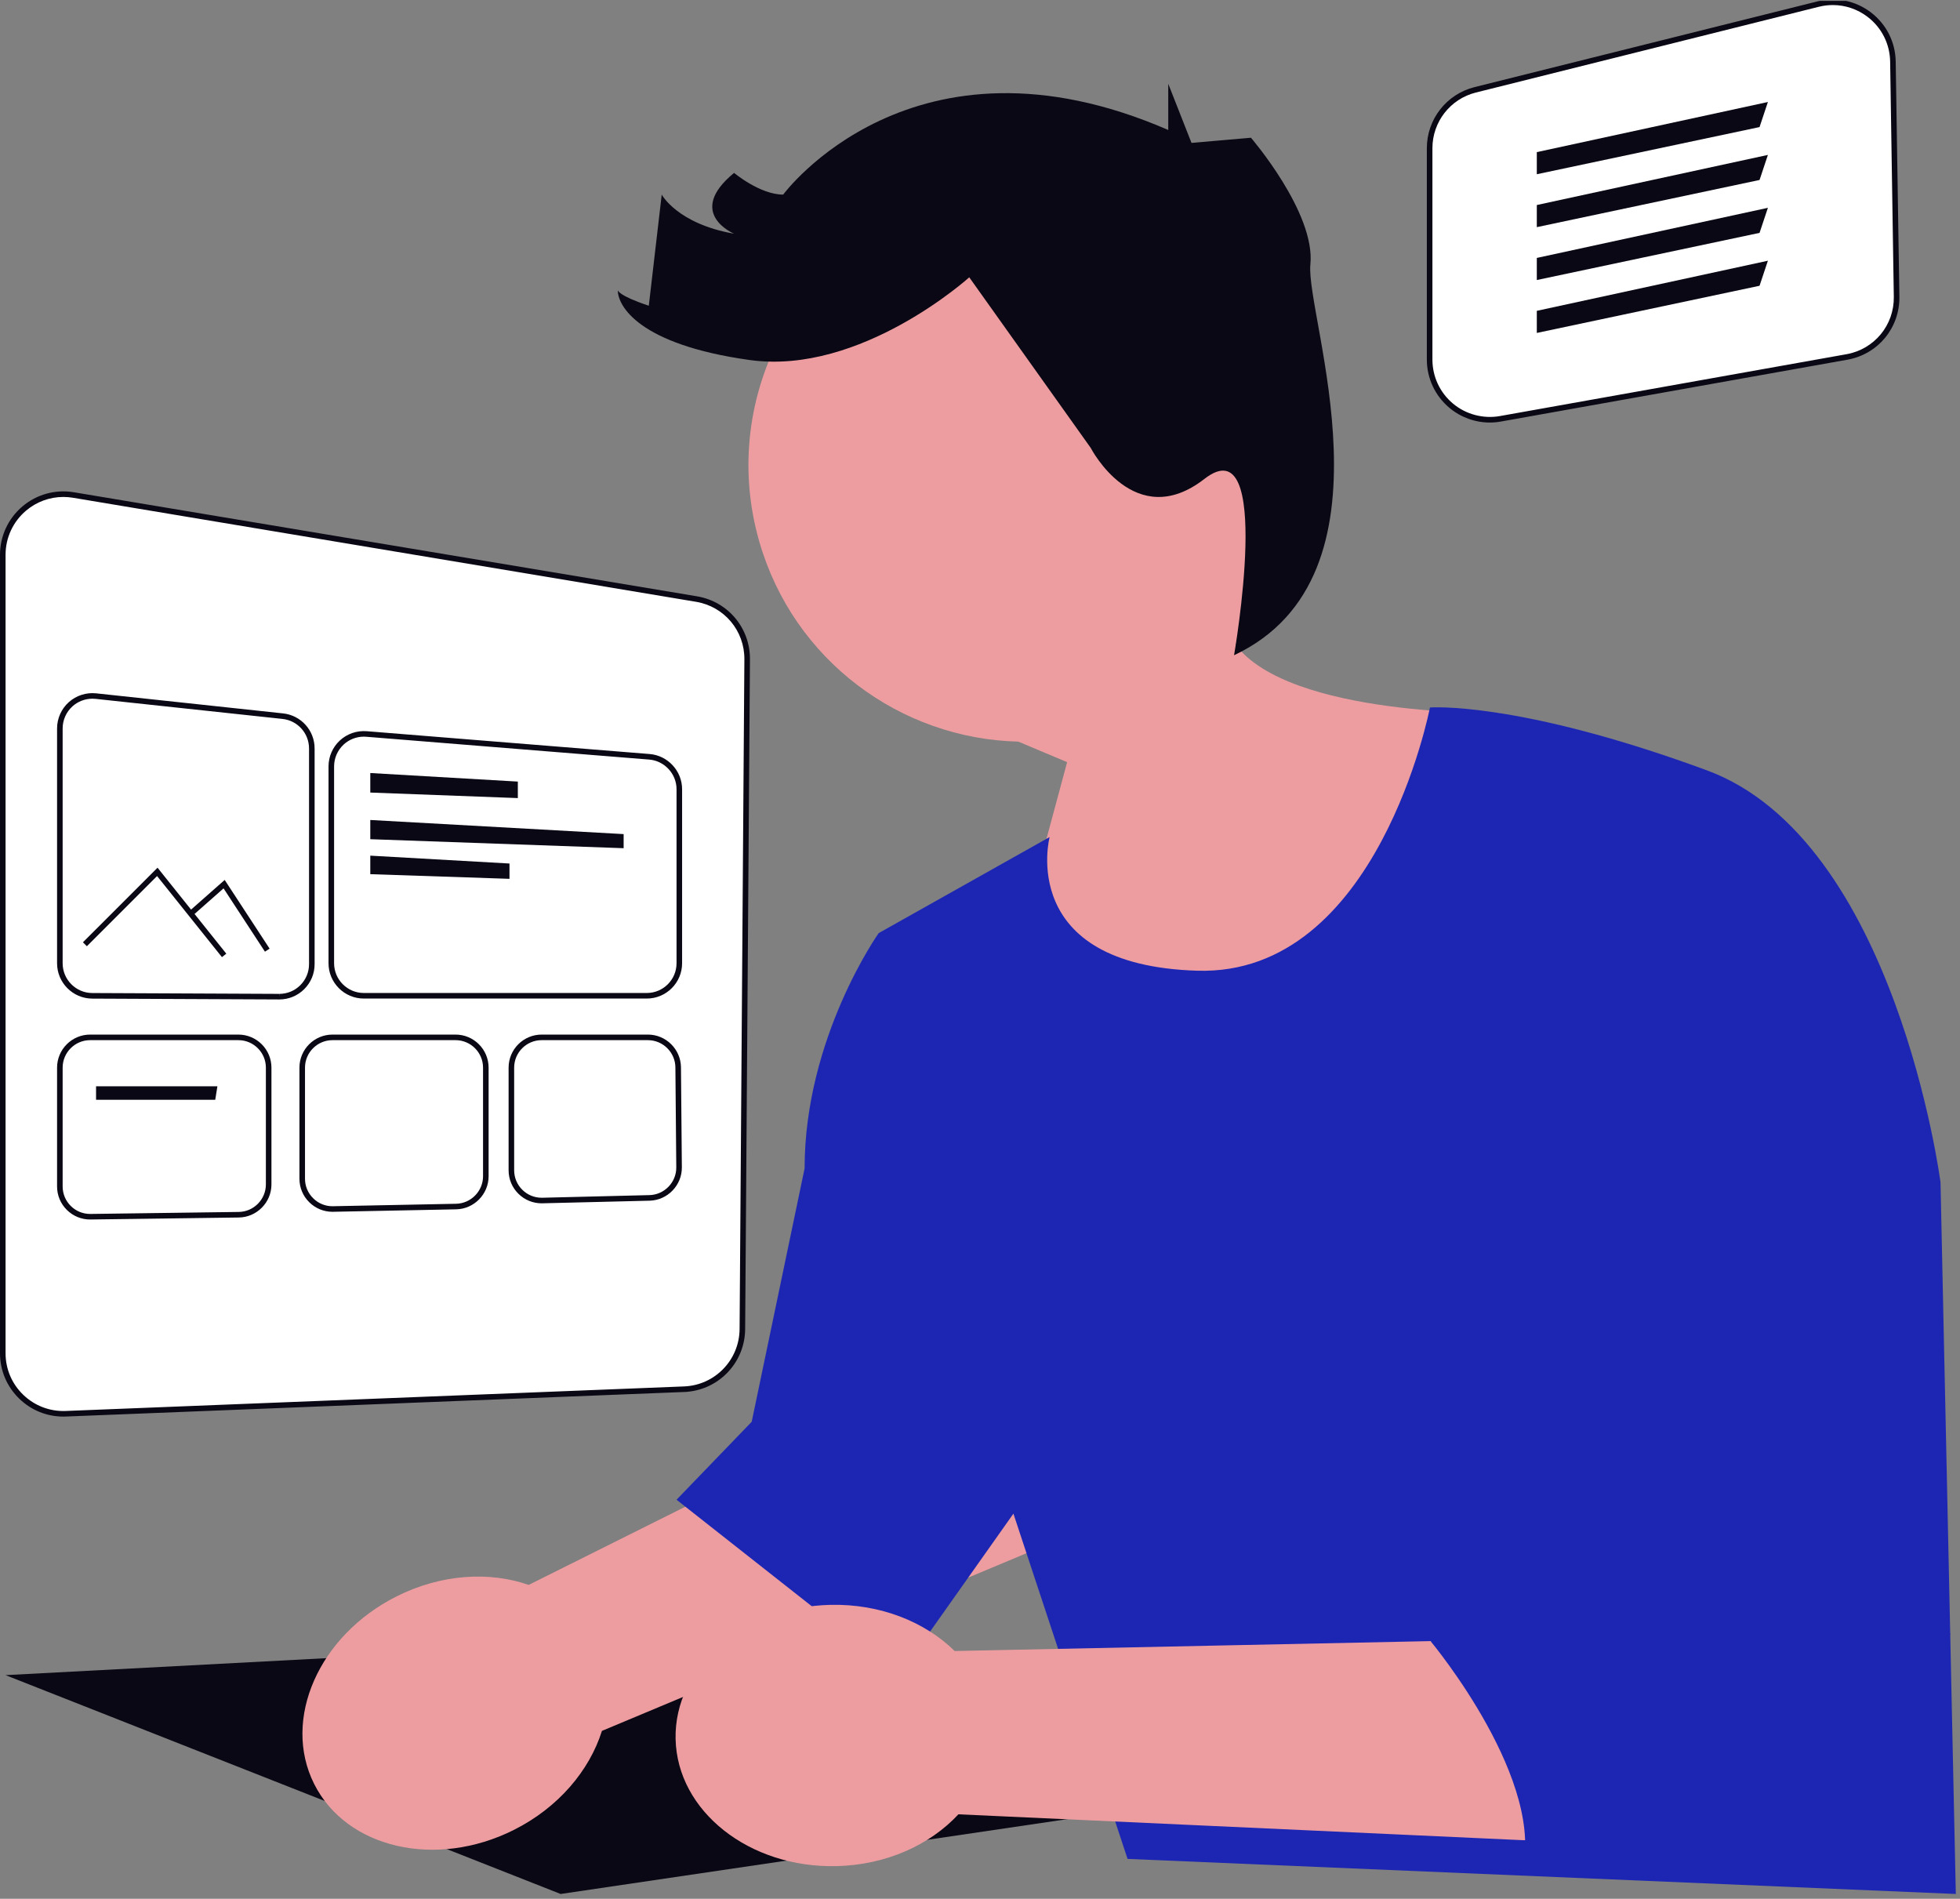
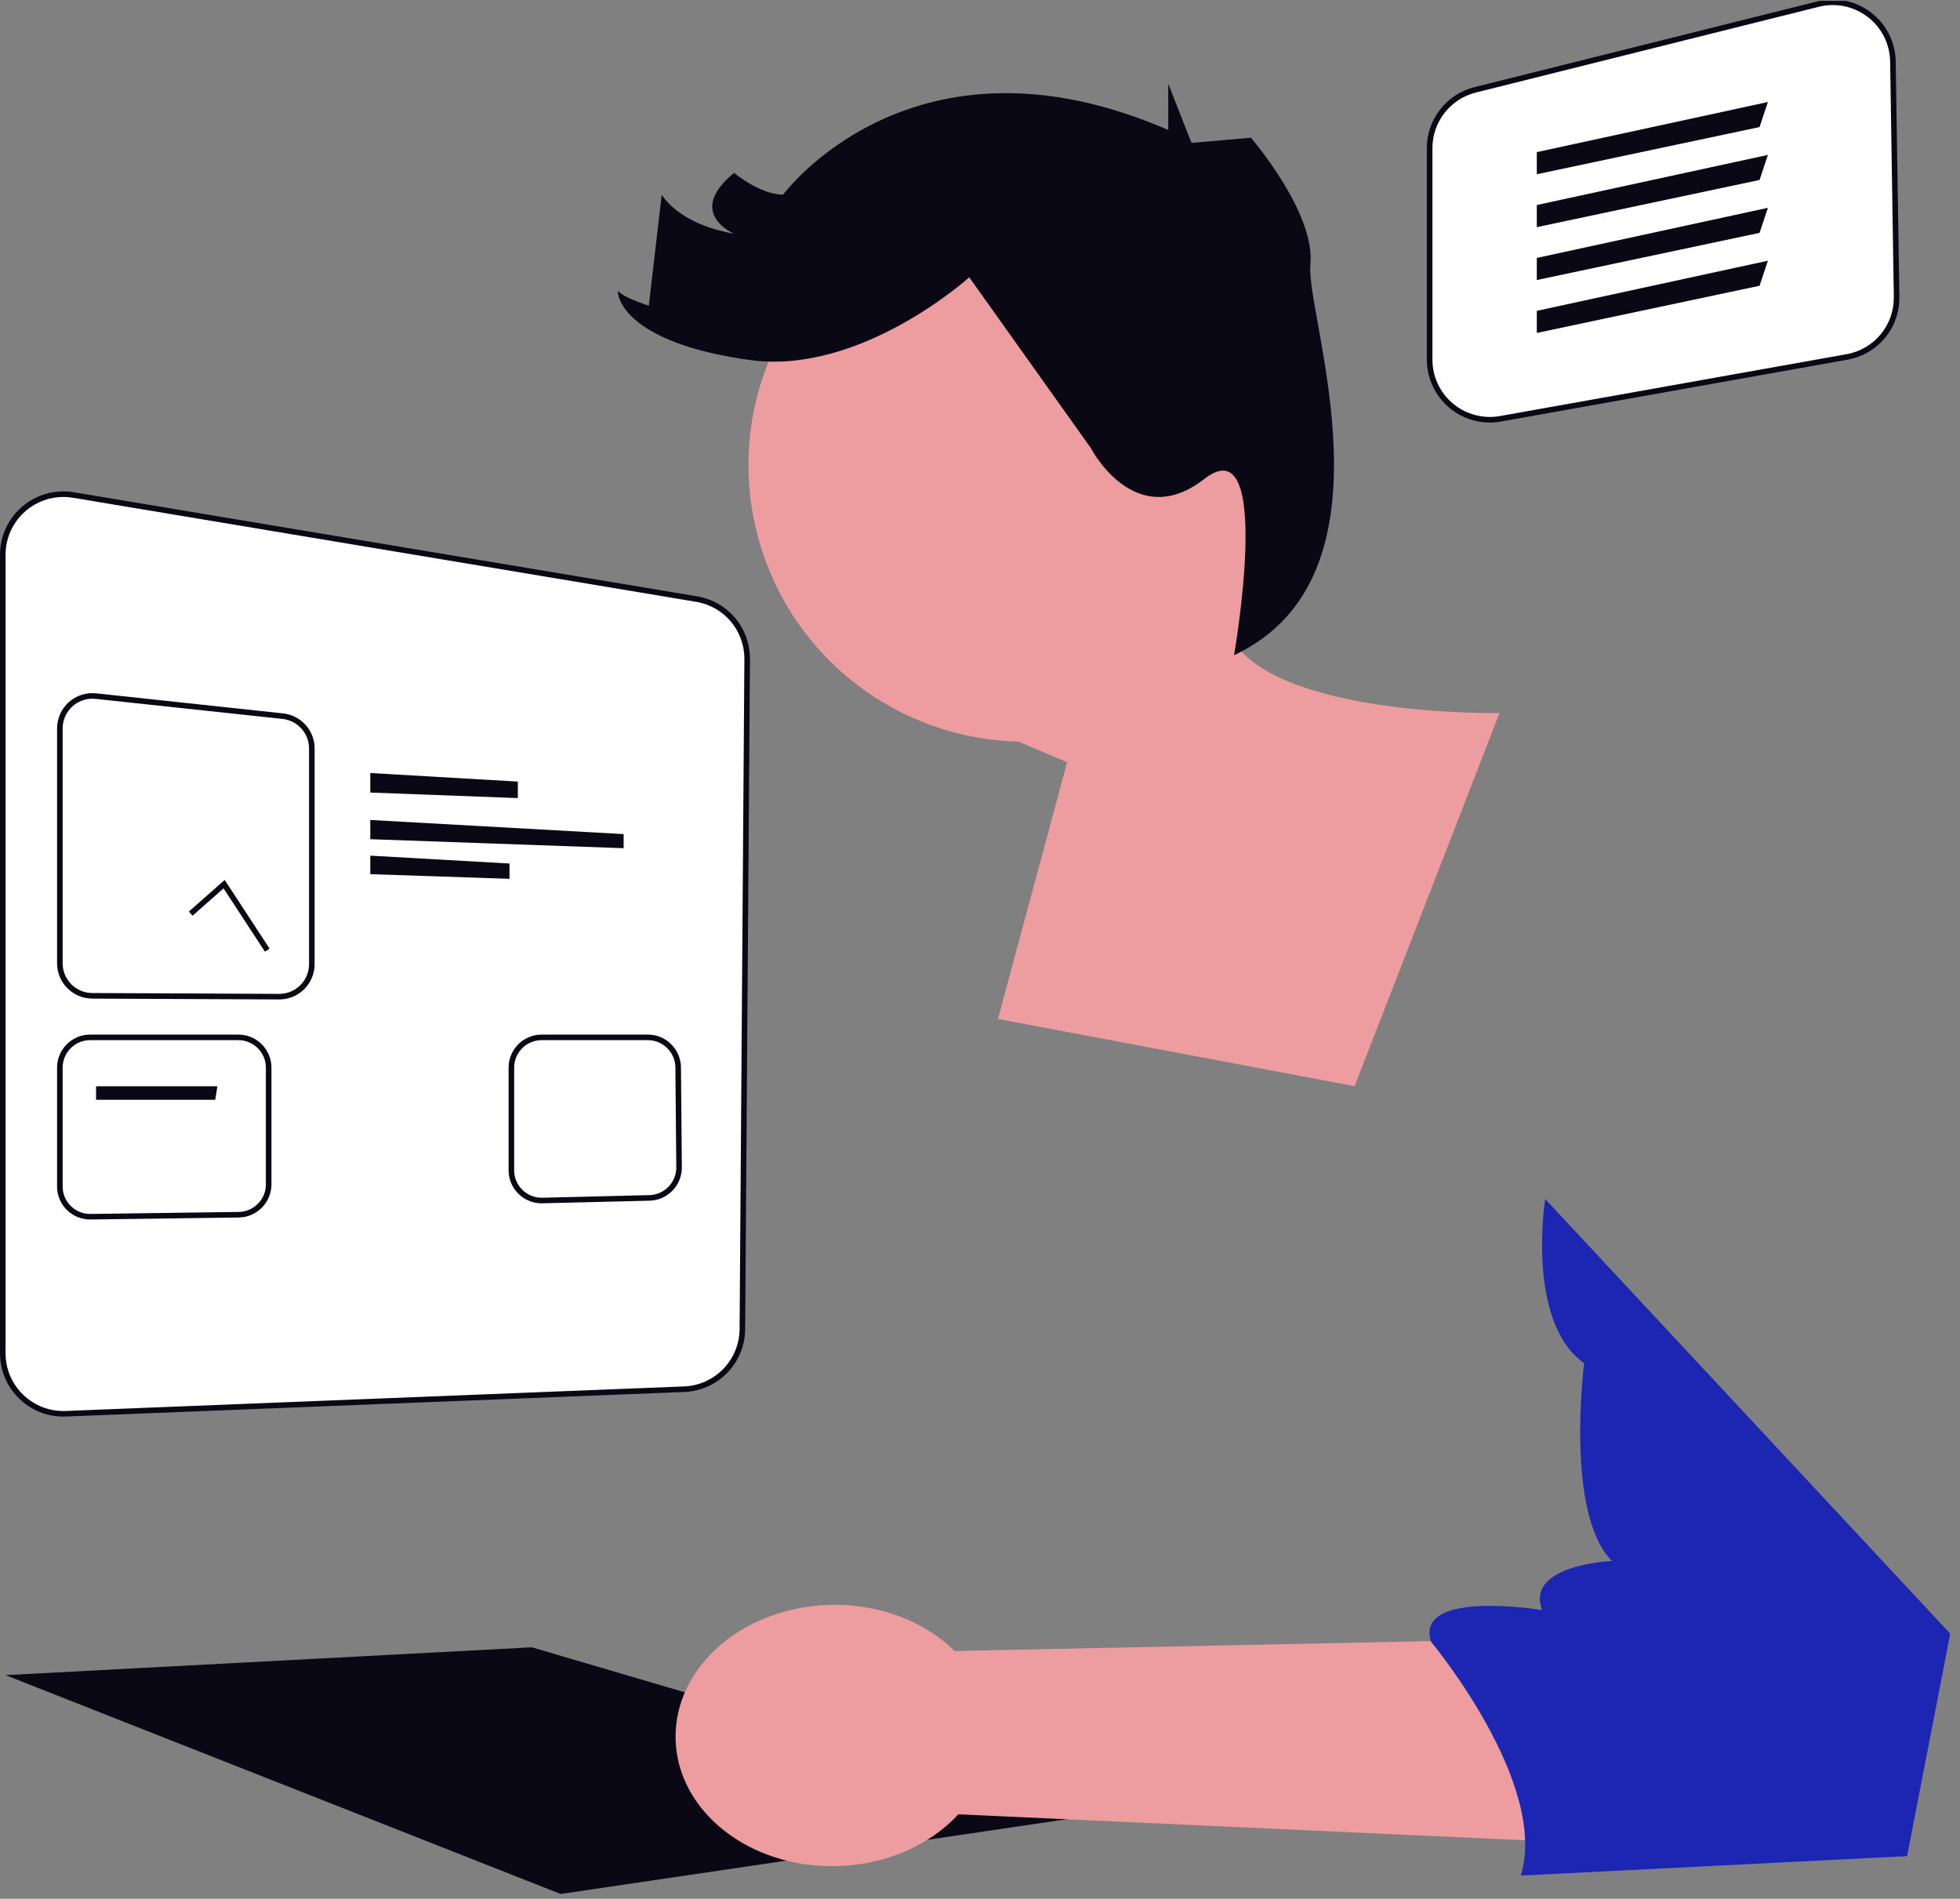
<svg xmlns="http://www.w3.org/2000/svg" width="703" zoomAndPan="magnify" viewBox="0 0 527.25 510.75" height="681" preserveAspectRatio="xMidYMid meet">
  <rect x="0" y="0" width="527.25" height="510.75" fill="#808080" stroke="none" />
  <defs>
    <clipPath id="360244239d">
      <path d="M 1 443 L 296 443 L 296 509.449 L 1 509.449 Z M 1 443 " clip-rule="nonzero" />
    </clipPath>
    <clipPath id="2a66bfc0d3">
      <path d="M 181 190 L 526.125 190 L 526.125 509.449 L 181 509.449 Z M 181 190 " clip-rule="nonzero" />
    </clipPath>
    <clipPath id="9fcdd192a1">
      <path d="M 384 0.238 L 511 0.238 L 511 113 L 384 113 Z M 384 0.238 " clip-rule="nonzero" />
    </clipPath>
    <clipPath id="01f6778df5">
      <path d="M 383 0.238 L 511 0.238 L 511 114 L 383 114 Z M 383 0.238 " clip-rule="nonzero" />
    </clipPath>
  </defs>
  <path fill="#ed9da0" d="M 347.215 104.551 C 335.863 65.07 294.652 42.273 255.176 53.629 C 215.695 64.984 192.895 106.191 204.25 145.672 C 213.461 177.688 242.305 198.73 273.938 199.484 L 287.062 205.008 L 268.461 274.082 L 364.398 292.16 L 403.387 191.801 C 403.387 191.801 346.793 192.863 332.344 173.352 C 347.949 155 354.375 129.438 347.215 104.551 Z M 347.215 104.551 " fill-opacity="1" fill-rule="nonzero" />
  <g clip-path="url(#360244239d)">
    <path fill="#090814" d="M 1.496 450.586 L 150.816 509.449 L 295.828 488.031 L 143.047 443.098 Z M 1.496 450.586 " fill-opacity="1" fill-rule="nonzero" />
  </g>
-   <path fill="#ed9da0" d="M 142.219 426.316 L 285.09 355.004 L 315.547 401.293 L 161.922 465.582 C 158.566 476.25 150.211 486.207 138.23 492.219 C 117.266 502.738 93.215 497.203 84.508 479.855 C 75.801 462.504 85.738 439.91 106.703 429.391 C 118.684 423.379 131.66 422.633 142.219 426.316 Z M 142.219 426.316 " fill-opacity="1" fill-rule="nonzero" />
  <g clip-path="url(#2a66bfc0d3)">
-     <path fill="#1d26b3" d="M 384.664 190.305 C 384.664 190.305 370.723 262.602 322.043 261.105 C 273.359 259.609 282.348 225.156 282.348 225.156 L 236.367 250.996 C 236.367 250.996 216.441 279.078 216.441 314.281 L 202.211 382.434 L 181.992 403.402 L 241.906 450.586 L 272.613 407.148 L 303.32 500.016 L 526.125 509.449 L 522.008 318.023 C 522.008 318.023 510.023 225.906 459.098 207.184 C 408.168 188.457 384.664 190.305 384.664 190.305 Z M 384.664 190.305 " fill-opacity="1" fill-rule="nonzero" />
-   </g>
+     </g>
  <path fill="#090814" d="M 260.734 74.59 C 260.734 74.59 231.535 101.008 201.645 96.836 C 171.75 92.664 166.188 82.238 166.188 78.066 C 166.188 78.066 166.188 79.457 174.531 82.238 L 178.008 52.344 C 178.008 52.344 182.176 60.184 197.473 62.867 C 197.473 62.867 184.262 57.348 197.473 46.504 C 197.473 46.504 204.426 52.344 210.68 52.344 C 210.68 52.344 245.441 5.07 314.266 34.965 L 314.266 22.543 L 320.52 38.438 L 328.594 37.738 L 336.512 37.051 C 336.512 37.051 353.891 57.211 352.5 71.113 C 351.109 85.02 377.48 154.852 331.969 176.246 C 331.969 176.246 342.766 114.215 323.996 128.816 C 305.227 143.414 293.406 120.473 293.406 120.473 Z M 260.734 74.59 " fill-opacity="1" fill-rule="nonzero" />
  <path fill="#ffffff" d="M 17.039 380.289 C 12.809 380.289 8.824 378.688 5.758 375.738 C 2.527 372.633 0.75 368.457 0.75 363.98 L 0.75 149.234 C 0.75 144.43 2.852 139.891 6.52 136.785 C 10.184 133.68 15 132.352 19.746 133.145 L 187.367 161.137 C 195.32 162.461 201.047 169.277 200.992 177.34 L 199.699 357.492 C 199.637 366.219 192.758 373.328 184.035 373.672 L 17.707 380.277 C 17.48 380.285 17.262 380.289 17.039 380.289 Z M 17.039 380.289 " fill-opacity="1" fill-rule="nonzero" />
  <path fill="#090814" d="M 17.039 381.039 C 12.621 381.039 8.43 379.348 5.238 376.277 C 1.859 373.031 0 368.664 0 363.98 L 0 149.234 C 0 144.207 2.199 139.465 6.035 136.215 C 9.871 132.965 14.91 131.582 19.867 132.406 L 187.492 160.398 C 195.809 161.785 201.801 168.914 201.742 177.344 L 200.449 357.5 C 200.387 366.375 193.578 373.652 184.812 374.375 L 184.816 374.391 L 17.734 381.023 C 17.5 381.035 17.27 381.039 17.039 381.039 Z M 17.047 133.672 C 13.395 133.672 9.836 134.957 7.004 137.359 C 3.504 140.32 1.496 144.648 1.496 149.234 L 1.496 363.98 C 1.496 368.254 3.195 372.238 6.277 375.199 C 9.344 378.148 13.43 379.699 17.676 379.527 L 184.008 372.926 C 192.328 372.598 198.891 365.816 198.953 357.488 L 200.242 177.336 C 200.297 169.645 194.832 163.141 187.246 161.875 L 19.621 133.887 C 18.762 133.742 17.902 133.672 17.047 133.672 Z M 17.047 133.672 " fill-opacity="1" fill-rule="nonzero" />
  <path fill="#090814" d="M 75.133 268.836 L 75.094 268.836 L 24.809 268.609 C 19.594 268.586 15.352 264.324 15.352 259.109 L 15.352 195.941 C 15.352 193.25 16.5 190.672 18.504 188.875 C 20.504 187.078 23.188 186.215 25.863 186.496 L 76.148 191.891 C 80.984 192.41 84.633 196.469 84.633 201.336 L 84.633 259.336 C 84.633 261.883 83.641 264.273 81.836 266.07 C 80.043 267.852 77.664 268.836 75.133 268.836 Z M 24.859 187.941 C 22.891 187.941 20.977 188.664 19.504 189.988 C 17.816 191.504 16.852 193.672 16.852 195.941 L 16.852 259.109 C 16.852 263.5 20.422 267.09 24.816 267.109 L 75.098 267.336 L 75.133 268.086 L 75.133 267.336 C 77.266 267.336 79.27 266.512 80.777 265.008 C 82.297 263.496 83.133 261.48 83.133 259.336 L 83.133 201.336 C 83.133 197.238 80.062 193.816 75.988 193.379 L 25.703 187.984 C 25.422 187.957 25.141 187.941 24.859 187.941 Z M 24.859 187.941 " fill-opacity="1" fill-rule="nonzero" />
-   <path fill="#090814" d="M 173.992 268.594 L 97.871 268.594 C 92.633 268.594 88.375 264.336 88.375 259.098 L 88.375 206.148 C 88.375 203.504 89.488 200.961 91.434 199.168 C 93.371 197.375 96 196.473 98.637 196.68 L 174.754 202.82 C 179.652 203.215 183.488 207.375 183.488 212.285 L 183.488 259.098 C 183.488 264.336 179.227 268.594 173.992 268.594 Z M 97.879 198.148 C 95.879 198.148 93.926 198.902 92.445 200.27 C 90.812 201.777 89.871 203.922 89.871 206.148 L 89.871 259.098 C 89.871 263.508 93.461 267.098 97.871 267.098 L 173.992 267.098 C 178.402 267.098 181.992 263.508 181.992 259.098 L 181.992 212.285 C 181.992 208.148 178.758 204.645 174.633 204.312 L 98.516 198.176 C 98.305 198.156 98.09 198.148 97.879 198.148 Z M 97.879 198.148 " fill-opacity="1" fill-rule="nonzero" />
  <path fill="#090814" d="M 99.609 207.93 L 99.609 213.184 L 139.301 214.672 L 139.301 210.234 Z M 99.609 207.93 " fill-opacity="1" fill-rule="nonzero" />
  <path fill="#090814" d="M 99.609 220.562 L 99.609 225.73 L 167.762 228.152 L 167.762 224.359 Z M 99.609 220.562 " fill-opacity="1" fill-rule="nonzero" />
  <path fill="#090814" d="M 99.609 230.156 L 99.609 235.137 L 137.055 236.391 L 137.055 232.273 Z M 99.609 230.156 " fill-opacity="1" fill-rule="nonzero" />
  <path fill="#090814" d="M 24.242 328.027 C 21.895 328.027 19.676 327.117 18 325.465 C 16.293 323.781 15.352 321.535 15.352 319.133 L 15.352 287.18 C 15.352 282.277 19.344 278.285 24.246 278.285 L 64.125 278.285 C 69.031 278.285 73.02 282.277 73.02 287.18 L 73.02 318.594 C 73.02 323.434 69.086 327.422 64.246 327.488 Z M 24.246 279.785 C 20.168 279.785 16.852 283.102 16.852 287.18 L 16.852 319.133 C 16.852 321.129 17.633 323 19.051 324.398 C 20.445 325.773 22.289 326.531 24.242 326.531 L 24.348 326.531 L 64.227 325.992 C 68.25 325.938 71.523 322.621 71.523 318.594 L 71.523 287.18 C 71.523 283.102 68.203 279.785 64.125 279.785 Z M 24.246 279.785 " fill-opacity="1" fill-rule="nonzero" />
-   <path fill="#090814" d="M 89.441 325.953 C 87.102 325.953 84.891 325.051 83.219 323.41 C 81.5 321.727 80.551 319.469 80.551 317.059 L 80.551 287.18 C 80.551 282.277 84.539 278.285 89.445 278.285 L 122.543 278.285 C 127.449 278.285 131.438 282.277 131.438 287.18 L 131.438 316.398 C 131.438 321.207 127.527 325.195 122.719 325.289 Z M 89.445 279.785 C 85.367 279.785 82.047 283.102 82.047 287.18 L 82.047 317.059 C 82.047 319.062 82.836 320.941 84.27 322.34 C 85.66 323.707 87.496 324.457 89.441 324.457 L 89.594 324.453 L 122.691 323.793 C 126.688 323.711 129.941 320.395 129.941 316.398 L 129.941 287.18 C 129.941 283.102 126.621 279.785 122.543 279.785 Z M 89.445 279.785 " fill-opacity="1" fill-rule="nonzero" />
  <path fill="#090814" d="M 145.703 323.672 C 143.371 323.672 141.168 322.773 139.496 321.141 C 137.766 319.453 136.816 317.195 136.816 314.777 L 136.816 287.18 C 136.816 282.277 140.805 278.285 145.707 278.285 L 174.289 278.285 C 179.148 278.285 183.141 282.242 183.184 287.102 L 183.422 313.992 C 183.465 318.82 179.57 322.844 174.746 322.965 Z M 145.707 279.785 C 141.629 279.785 138.312 283.102 138.312 287.18 L 138.312 314.777 C 138.312 316.785 139.105 318.668 140.543 320.07 C 141.934 321.426 143.766 322.172 145.703 322.172 L 145.891 322.172 L 174.707 321.465 C 178.723 321.367 181.957 318.02 181.922 314.008 L 181.684 287.113 C 181.648 283.07 178.332 279.785 174.289 279.785 Z M 145.707 279.785 " fill-opacity="1" fill-rule="nonzero" />
  <path fill="#090814" d="M 25.84 292.188 L 25.84 295.816 L 57.902 295.816 L 58.484 292.188 Z M 25.84 292.188 " fill-opacity="1" fill-rule="nonzero" />
-   <path fill="#090814" d="M 59.703 257.453 L 42.254 235.641 L 23.371 254.52 L 22.312 253.461 L 42.379 233.398 L 60.875 256.52 Z M 59.703 257.453 " fill-opacity="1" fill-rule="nonzero" />
  <path fill="#090814" d="M 71.27 255.984 L 60.137 238.957 L 51.797 246.312 L 50.805 245.191 L 60.441 236.688 L 72.523 255.168 Z M 71.27 255.984 " fill-opacity="1" fill-rule="nonzero" />
  <g clip-path="url(#9fcdd192a1)">
    <path fill="#ffffff" d="M 400.754 112.906 C 396.984 112.906 393.316 111.59 390.375 109.129 C 386.691 106.043 384.578 101.52 384.578 96.715 L 384.578 39.867 C 384.578 32.426 389.621 25.965 396.84 24.16 L 489.09 1.098 C 493.91 -0.105 498.941 0.941 502.879 3.969 C 506.82 6.996 509.129 11.582 509.203 16.555 L 510.195 79.824 C 510.32 87.805 504.707 94.613 496.848 96.016 L 403.613 112.652 C 402.66 112.824 401.703 112.906 400.754 112.906 Z M 400.754 112.906 " fill-opacity="1" fill-rule="nonzero" />
  </g>
  <g clip-path="url(#01f6778df5)">
    <path fill="#090814" d="M 400.754 113.656 C 396.797 113.656 392.938 112.25 389.895 109.699 C 386.039 106.473 383.828 101.742 383.828 96.715 L 383.828 39.867 C 383.828 32.082 389.105 25.324 396.66 23.434 L 488.91 0.371 C 493.953 -0.887 499.211 0.203 503.336 3.375 C 507.461 6.543 509.871 11.344 509.953 16.543 L 510.941 79.812 C 511.074 88.16 505.203 95.285 496.98 96.75 L 403.742 113.391 C 402.758 113.566 401.75 113.656 400.754 113.656 Z M 493.047 1.359 C 491.789 1.359 490.523 1.512 489.273 1.824 L 397.023 24.887 C 390.137 26.609 385.328 32.77 385.328 39.867 L 385.328 96.715 C 385.328 101.297 387.34 105.613 390.855 108.555 C 394.328 111.465 399.016 112.711 403.48 111.914 L 496.719 95.277 C 504.211 93.941 509.562 87.445 509.445 79.836 L 508.457 16.566 C 508.383 11.824 506.184 7.449 502.426 4.562 C 499.688 2.461 496.402 1.359 493.047 1.359 Z M 493.047 1.359 " fill-opacity="1" fill-rule="nonzero" />
  </g>
  <path fill="#090814" d="M 413.41 40.918 L 413.41 46.867 L 473.328 34.18 L 475.574 27.438 Z M 413.41 40.918 " fill-opacity="1" fill-rule="nonzero" />
  <path fill="#090814" d="M 413.41 55.148 L 413.41 61.098 L 473.328 48.41 L 475.574 41.668 Z M 413.41 55.148 " fill-opacity="1" fill-rule="nonzero" />
  <path fill="#090814" d="M 413.41 69.379 L 413.41 75.324 L 473.328 62.637 L 475.574 55.898 Z M 413.41 69.379 " fill-opacity="1" fill-rule="nonzero" />
  <path fill="#090814" d="M 413.41 83.609 L 413.41 89.555 L 473.328 76.867 L 475.574 70.129 Z M 413.41 83.609 " fill-opacity="1" fill-rule="nonzero" />
  <path fill="#ed9da0" d="M 256.809 444.098 L 416.449 440.773 L 424.172 495.645 L 257.816 488.02 C 250.219 496.227 238.406 501.648 225.004 501.957 C 201.555 502.496 182.184 487.199 181.738 467.793 C 181.293 448.387 199.941 432.219 223.391 431.68 C 236.793 431.371 248.844 436.25 256.809 444.098 Z M 256.809 444.098 " fill-opacity="1" fill-rule="nonzero" />
  <path fill="#1d26b3" d="M 415.66 322.52 C 415.66 322.52 410.418 355.473 426.145 366.707 C 426.145 366.707 420.902 407.148 433.633 419.879 C 433.633 419.879 410.238 420.828 414.82 433.086 C 414.82 433.086 380.457 427.367 384.953 441.598 C 384.953 441.598 416.75 479.766 409.09 504.496 L 513.02 499.266 L 524.621 439.426 " fill-opacity="1" fill-rule="nonzero" />
</svg>